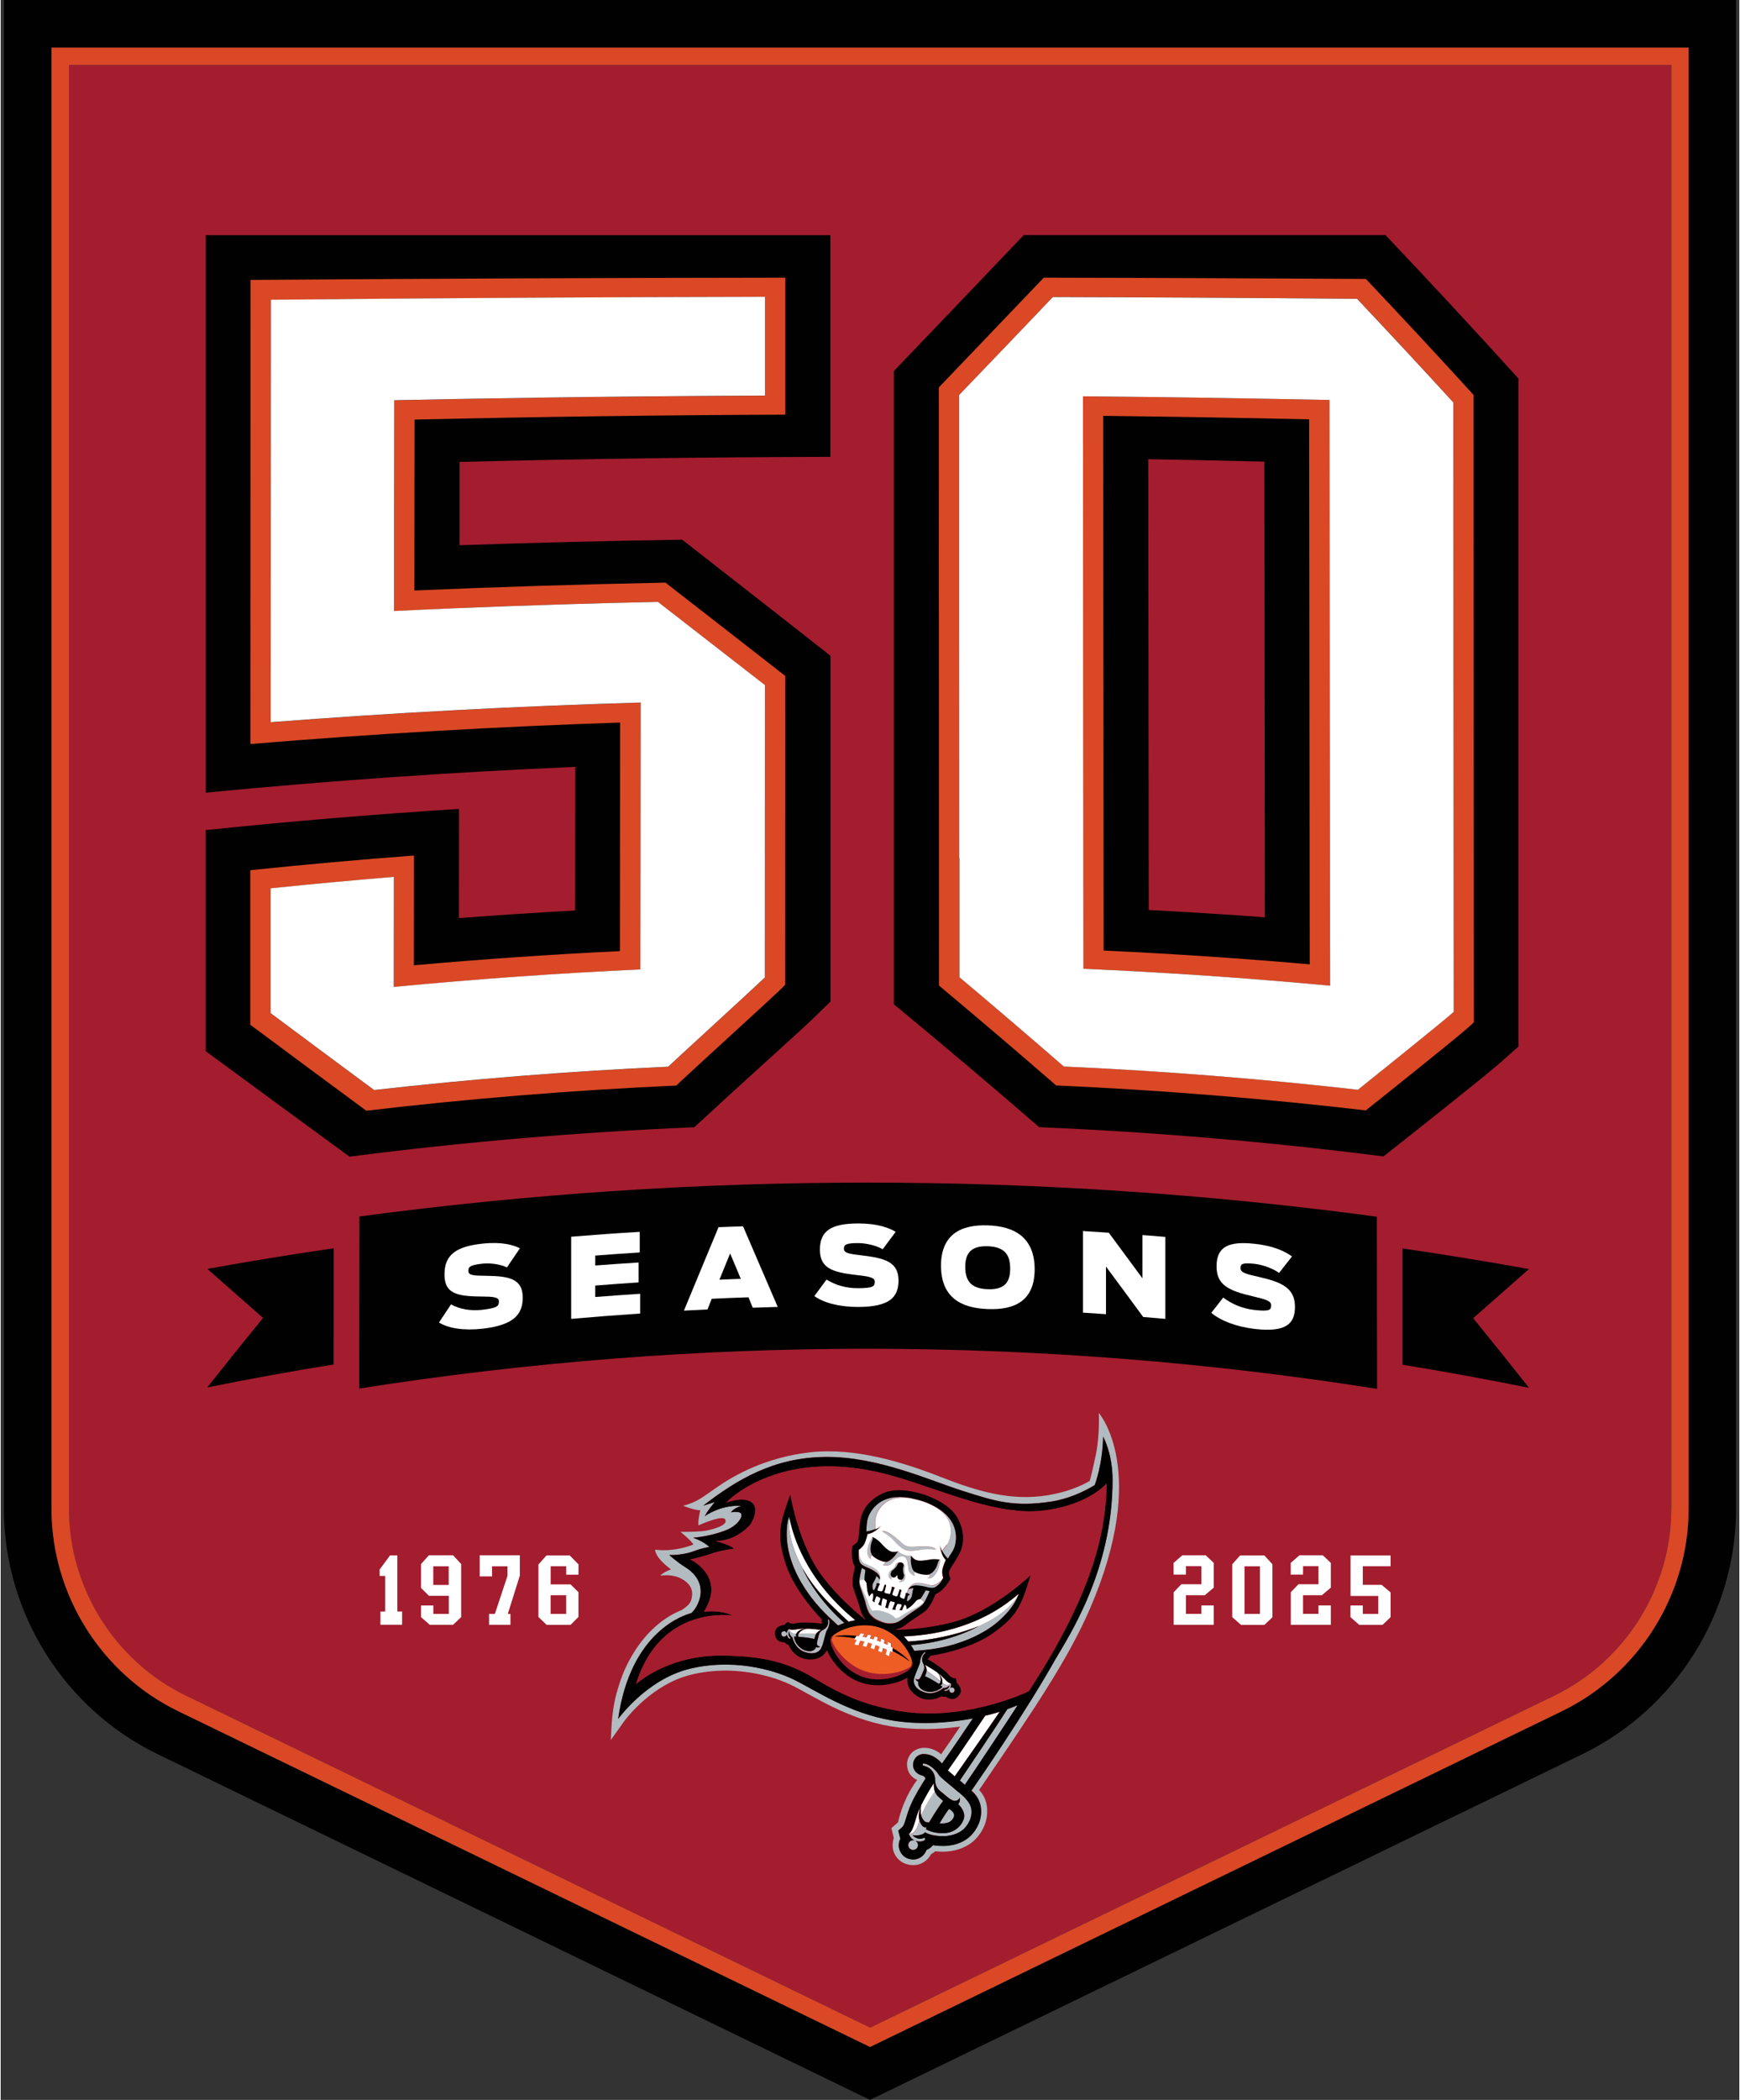
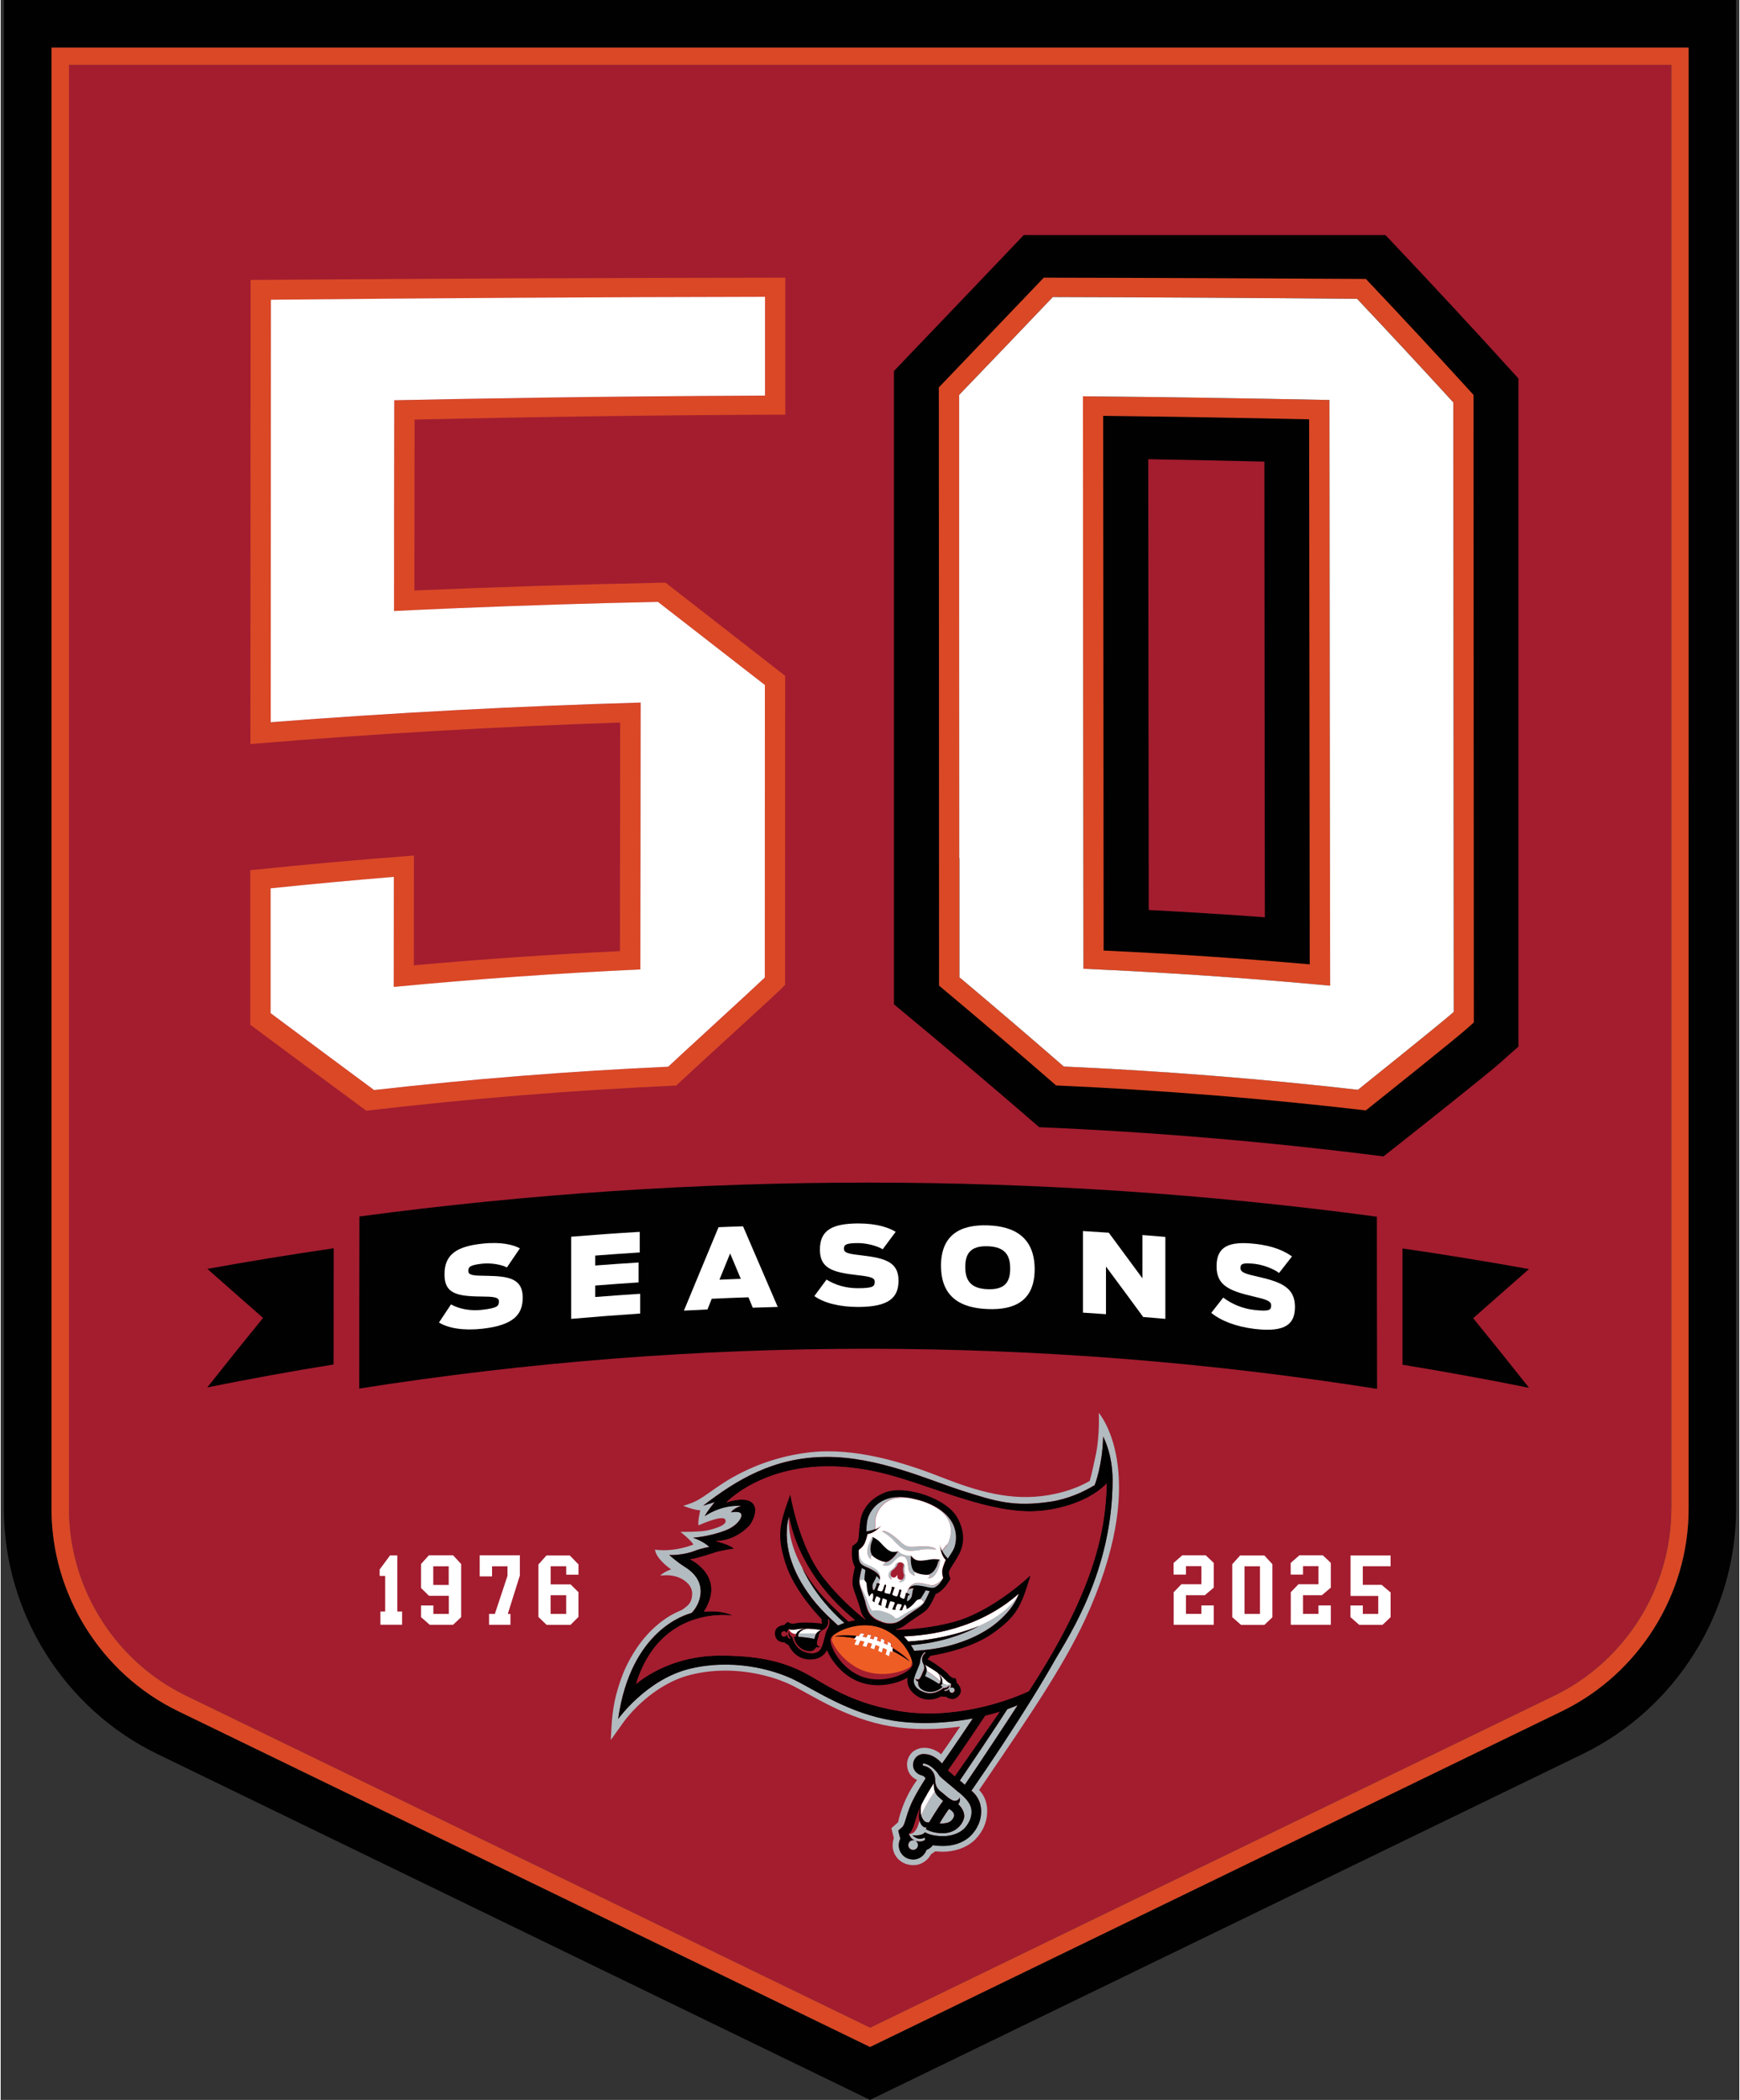
<svg xmlns="http://www.w3.org/2000/svg" id="Layer_1" width=".806in" height=".972in" version="1.1" viewBox="0 0 58 70">
  <rect x="0" y="0" width="58" height="70" fill="#333333" stroke="none" />
  <defs>
    <style>
      .st0 {
        fill: #010101;
      }

      .st1 {
        fill: #b2bbc0;
      }

      .st2 {
        fill: #a31d2f;
      }

      .st3 {
        fill: #fff;
      }

      .st4 {
        fill: #ee5e24;
      }

      .st5 {
        fill: #da4826;
      }
    </style>
  </defs>
  <path class="st0" d="M29.002,70l-23.776-11.531C2.117,56.963.107,53.754.107,50.299V0h57.785v50.299c0,3.455-2.01,6.663-5.118,8.17l-23.776,11.531h.003ZM1.696,1.588v48.712c0,2.852,1.656,5.496,4.224,6.741l23.082,11.194,23.082-11.194c2.564-1.244,4.224-3.889,4.224-6.741V1.588H1.696Z" />
  <path class="st2" d="M2.276,50.299c0,2.631,1.53,5.075,3.896,6.222l22.829,11.07h.003l22.829-11.07c2.366-1.15,3.896-3.591,3.896-6.222V2.164H2.276v48.135Z" />
  <path class="st5" d="M1.696,1.588v48.712c0,2.852,1.656,5.496,4.224,6.741l23.082,11.194,23.082-11.194c2.564-1.245,4.224-3.889,4.224-6.741V1.588H1.696ZM55.731,50.299c0,2.631-1.53,5.072-3.896,6.222l-22.829,11.07h-.003l-22.829-11.07c-2.366-1.147-3.896-3.591-3.896-6.222V2.164h53.455v48.135Z" />
-   <path class="st3" d="M33.326,57.06c-.159.243-1.417,2.038-1.501,2.155-.007-.007-.224-.191-.23-.198.321-.444,1.225-1.795,1.245-1.821.162-.039.321-.081.476-.13.003,0,.01,0,.013-.003" />
  <path class="st1" d="M33.925,56.842c-.227.36-1.468,2.23-1.763,2.654,0,0-.007-.003-.007-.007-.042-.039-.097-.087-.159-.136.101-.143,1.248-1.851,1.585-2.379.117-.042.233-.088.344-.133Z" />
-   <path class="st3" d="M30.697,60.187c-.042.104-.081.282-.065.412.003.029.01.055.016.078-.097.45-.288.457-.337.45h-.013c.188-.165.182-.467.373-.885.01-.019.019-.039.029-.058" />
+   <path class="st3" d="M30.697,60.187h-.013c.188-.165.182-.467.373-.885.01-.019.019-.039.029-.058" />
  <path class="st1" d="M31.809,60.504c.007.084-.094.207-.181.24-.065.026-.149.039-.23.039-.026,0-.052,0-.074-.003.023-.039.052-.088.081-.136.071-.113.156-.246.23-.347.052.026.126.074.159.149.01.019.013.039.013.058" />
  <path class="st1" d="M31.293,59.904c-.065-.058-.104-.12-.13-.185,0,0-.243.318-.457.791.007.023.013.045.023.065.065.143.126.182.243.172,0,0,.276-.467.467-.716-.039-.032-.087-.075-.146-.13" />
  <path class="st3" d="M31.164,59.721c-.045-.13-.036-.259-.032-.285-.003.007-.006.01-.01.016-.075.113-.146.23-.214.347-.065.113-.198.363-.201.373,0,.007-.032.191,0,.337,0-.003,0-.006,0,0,.214-.473.457-.791.457-.791" />
  <path class="st1" d="M32.373,60.265c-.058-.256-.382-.502-.457-.557-.159-.143-.574-.463-.613-.535-.042-.075-.233-.337-.496-.389,0,0-.042-.007-.049.029-.003.019.006.039.036.049.029.01.126.016.237.12.107.1.146.237.143.35,0,.113.036.272.175.376.139.104.302.275.444.318.01,0,.016.003.026.003.094.01.185-.078.168-.123.032.104,0,.178-.042.233.159.156.237.334.185.493-.065.207-.292.483-.713.476-.298-.003-.476-.088-.551-.136,0,0,.026-.058.029-.062-.175.042-.24-.217-.243-.23-.097.451-.288.457-.337.451h-.013s.039.146.185.217c-.068-.02-.139.003-.181.065-.049.075-.029.175.045.224.075.049.175.029.227-.045.049-.075.029-.175-.045-.224-.003,0-.007-.003-.01-.006.019.006.039.013.065.016.194.032.259-.062.259-.062,0,0-.013-.026-.023-.065,0,0-.194.136-.408-.081.007,0,.078.026.201.007.181-.026.207-.084.217-.094v-.006c.156.084.331.126.577.13.276.007.541-.081.697-.217.156-.136.34-.425.269-.726" />
  <path class="st1" d="M36.632,47.1s.039.723-.097,1.384c-.133.639-.204.882-.204.882-.279.162-.733.366-1.391.476-1.232.204-2.353-.126-3.575-.606-1.222-.48-2.856-.995-4.373-.823-1.472.168-2.522.765-3.083,1.154-.561.389-.661.489-1.141.629,0,0,.376.149.57.149,0,0-.091.376-.058.502,0,0,.801-.366.891-.194.091.172-.285.285-.548.353-.262.068-.946.058-.946.058,0,0,.321.25.434.421,0,0-.606.262-1.28.172,0,0-.023.25.532.658-.117.042-.266.11-.36.211,0,0,.58-.12.946.285.097.12.126.227.117.363-.019.246-.113.34-.347.496-.133.055-.276.123-.412.204-.642.395-1.112.995-1.442,1.682-.143.298-.256.642-.337.956-.081.314-.11.593-.13.768-.019.175-.045.723-.045.723,0,0,.288-.402.425-.596.133-.191.985-1.264,2.227-1.575.396-.1.791-.143,1.17-.143.908,0,1.718.246,2.198.48.697.337,1.841,1.134,3.342,1.381.353.058.733.087,1.128.087s.771-.029,1.164-.081c-.22.33-.434.638-.635.924-.204-.194-.483-.214-.483-.214-.337-.032-.506.172-.506.172-.068.075-.12.169-.139.282-.023.104.003.227.023.288.065.204.24.298.305.327-.493.655-.635,1.41-.635,1.41l-.224.198.081.327c-.126.402.071.703.324.83.259.126.499.052.499.052.152-.042.288-.139.382-.279.013-.023.026-.042.039-.065.052-.029.097-.062.136-.094.071.007.253.013.253.013.373-.003.736-.11,1.015-.344.217-.194.46-.528.467-.985,0-.084.016-.431-.269-.729,1.796-2.638,2.963-4.336,3.708-6.067,1.974-4.583.292-6.491.282-6.507M33.43,58.138c-.386.583-.752,1.118-1.047,1.549.344.285.324.645.324.713-.007.382-.211.668-.396.833-.23.198-.548.292-.882.295-.01,0-.25-.007-.331-.026-.036.052-.104.113-.214.159-.013.036-.029.071-.052.104-.091.136-.243.214-.395.214,0,0-.156-.003-.263-.078-.139-.091-.214-.243-.214-.395,0-.078.019-.152.055-.22-.016-.039-.071-.266-.071-.266l.146-.13s.049-.062.088-.201c.042-.136.094-.34.204-.577.139-.301.331-.609.47-.826-.013-.068-.084-.1-.139-.113-.058-.016-.13-.049-.188-.117-.062-.071-.107-.169-.081-.295.026-.126.104-.217.194-.259.104-.055.233-.029.233-.029.305.029.532.311.532.311.305-.424,1.015-1.478,1.027-1.504-.93.178-1.89.201-2.687.068-1.449-.24-2.564-1.011-3.287-1.364-.72-.35-2.094-.713-3.507-.35-1.417.36-2.35,1.663-2.35,1.663.421-2.978,2.269-3.481,2.444-3.529.269-.253.622-1.021-.214-1.536-.285-.178-.525-.402-.525-.402.175.019.583-.032.814-.123.272-.107.525-.143.525-.143-.217-.204-.545-.308-.545-.308.331-.02.843-.133,1.164-.279.318-.143.493-.402.441-.515-.052-.113-.34-.052-.34-.052.104-.155.35-.217.35-.217-.71-.042-1.225.344-1.225.344.078-.168.337-.473.337-.473-.097.032-.369.117-.389.123,1.112-.859,2.35-1.611,4.087-1.624,1.737-.013,3.429.768,4.558,1.128,1.128.36,1.728.544,2.946.363.583-.088,1.096-.324,1.468-.551,0,0,.263-.664.282-1.62,0,0,.314.564.314,1.439,0,3.007-1.455,5.201-1.919,6.002-.444.788-1.031,1.727-1.744,2.813" />
  <path class="st0" d="M36.778,47.889c-.019.956-.282,1.62-.282,1.62-.373.224-.885.464-1.468.551-1.219.181-1.819,0-2.947-.363-1.128-.36-2.82-1.141-4.557-1.128-1.737.01-2.979.765-4.087,1.624.016-.006.288-.091.389-.123,0,0-.259.305-.337.473,0,0,.515-.386,1.225-.344,0,0-.246.062-.35.217,0,0,.288-.062.34.052.052.113-.123.369-.441.515-.318.143-.833.256-1.164.279,0,0,.331.104.544.308,0,0-.253.036-.525.142-.227.091-.639.143-.814.123,0,0,.24.224.525.402.836.519.483,1.287.214,1.536-.178.049-2.023.551-2.444,3.529,0,0,.934-1.303,2.35-1.663,1.417-.36,2.788,0,3.507.35.72.353,1.835,1.125,3.287,1.364.797.133,1.757.107,2.687-.068-.016.023-.723,1.076-1.028,1.504,0,0-.227-.285-.532-.311,0,0-.13-.026-.233.029-.091.042-.172.133-.194.259-.026.126.019.227.081.295.058.068.13.101.188.117.052.013.123.045.139.113-.139.214-.331.525-.47.826-.107.237-.159.438-.204.577-.042.139-.078.194-.088.201l-.146.13s.055.227.071.266c-.036.068-.052.143-.055.217,0,.159.075.311.214.402.107.075.263.078.263.078.156,0,.305-.075.395-.214.023-.032.039-.068.052-.104.11-.045.178-.107.214-.159.081.02.321.026.331.026.334,0,.651-.097.882-.295.185-.165.389-.451.396-.833,0-.068.019-.428-.324-.713.298-.431.664-.966,1.047-1.549.716-1.083,1.3-2.025,1.744-2.813.467-.8,1.922-2.994,1.919-6.002,0-.875-.314-1.439-.314-1.439M32.839,57.193c.162-.039.321-.081.477-.13.003,0,.01,0,.013-.003-.159.243-1.417,2.038-1.501,2.155-.006-.007-.224-.191-.23-.198.321-.444,1.225-1.795,1.245-1.825M30.907,59.798c.068-.117.143-.233.214-.347.003-.006.007-.01.01-.016,0,.023-.013.156.032.285.026.062.065.126.13.185.058.052.104.094.146.13-.194.25-.467.716-.467.716-.117.007-.175-.032-.243-.172-.01-.019-.016-.042-.023-.065-.036-.146,0-.334,0-.337.003-.01.136-.263.201-.373M31.633,60.301c.052.026.126.074.159.149.01.019.013.039.013.058.007.084-.094.207-.181.24-.065.026-.149.039-.23.039-.026,0-.052,0-.075-.003.023-.039.052-.084.081-.136.071-.113.156-.246.23-.344M32.1,60.991c-.156.136-.421.224-.697.217-.246-.007-.418-.045-.577-.13v.007c-.013.01-.036.068-.217.094-.12.019-.191-.003-.198-.006.214.217.408.081.408.081.01.039.023.065.023.065,0,0-.065.094-.259.062-.023-.003-.045-.01-.065-.016.003,0,.007.003.01.007.074.049.094.149.045.224-.049.075-.149.094-.227.045-.074-.049-.094-.149-.045-.224.039-.062.113-.084.181-.065-.146-.071-.185-.217-.185-.217.188-.165.181-.467.373-.885.01-.02.019-.039.029-.058-.042.104-.081.282-.065.412.003.029.01.055.016.078,0,0,.068.272.243.23,0,.003-.026.062-.029.062.078.049.253.13.551.136.421.006.651-.272.713-.476.049-.159-.026-.337-.185-.493.045-.055.074-.13.042-.233.013.049-.074.133-.168.123-.01,0-.016,0-.026-.003-.143-.039-.305-.214-.444-.318-.136-.104-.178-.262-.175-.376,0-.113-.036-.246-.143-.35-.107-.1-.204-.11-.237-.12-.033-.01-.039-.029-.036-.049.006-.032.049-.029.049-.029.263.052.454.311.496.389.039.071.454.392.613.535.074.055.399.301.457.557.068.305-.113.59-.269.726M32.162,59.497s-.006-.003-.006-.007c-.042-.039-.097-.088-.159-.136.101-.143,1.248-1.851,1.585-2.379.117-.042.233-.088.344-.133-.227.36-1.468,2.23-1.763,2.654ZM34.298,56.376c-.791.369-2.616.979-4.434.642-.632-.117-1.465-.314-2.567-.982-.723-.438-1.501-.856-3.319-.846-1.507.006-2.473.69-2.781.943.817-2.667,3.232-2.275,3.232-2.275-.441-.211-.969-.13-.969-.13.755-1.189-.464-1.747-.464-1.747.104,0,.564-.133.801-.217.237-.081.671-.139.671-.139-.152-.139-.619-.253-.619-.253.441,0,.843-.214,1.122-.506.097-.1.363-.606.062-.8-.276-.182-.827.019-.827.019,0,0,1.647-1.773,5.04-1.014,1.611.36,3.426,1.303,5.102,1.312.564.003,1.806-.178,2.548-.927-.039,1.419-.305,3.406-2.6,6.922" />
  <path class="st2" d="M34.35,50.381c-1.676-.01-3.491-.953-5.102-1.312-3.394-.758-5.04,1.014-5.04,1.014,0,0,.551-.201.826-.02.302.194.036.7-.062.8-.279.288-.677.506-1.122.506,0,0,.467.113.619.253,0,0-.434.058-.671.139-.237.081-.7.217-.801.217,0,0,1.219.557.464,1.747,0,0,.528-.081.969.13,0,0-2.415-.389-3.232,2.275.308-.253,1.274-.937,2.781-.943,1.818-.007,2.596.411,3.319.846,1.102.668,1.932.865,2.567.982,1.819.34,3.643-.272,4.434-.642,2.295-3.516,2.561-5.503,2.6-6.922-.742.745-1.984.93-2.548.927M33.102,54.442c-.814.574-2.084.752-2.084.752-.013.055-.097.113-.097.113,0,0,.13.049.451.288.321.24.233.227.334.298.101.068.159.049.159.049.029.062.036.152.036.152.042.039.25.24.058.444-.194.207-.418.016-.418.016-.078.016-.156-.01-.156-.01,0,0-.415.263-.826-.023-.334-.23-.315-.506-.295-.6-.114.065-.233.117-.36.156-.337.107-.765.149-1.193.006-.279-.094-.512-.256-.694-.438-.185-.181-.318-.382-.409-.561-.013-.029-.026-.055-.036-.081-.029.071-.169.334-.603.314-.499-.023-.674-.48-.674-.48,0,0-.078-.026-.13-.088,0,0-.295.016-.324-.263-.029-.282.256-.314.314-.321,0,0,.058-.071.12-.1,0,0,.036.052.159.058.123.007.045-.036.447-.036.399,0,.532.042.532.042,0,0-.033-.097-.01-.149,0,0-.908-.907-1.209-1.857-.302-.95-.211-1.299.156-2.301,0,0,.272,1.705,1.102,2.774.476.613,1.008,1.089,1.381,1.384h.026c-.078-.087-.139-.191-.168-.311-.075-.292-.198-.567-.253-.784-.055-.217.068-.651.068-.651-.165-.266-.084-.706-.084-.706,0,0,.091-.042.159-.126.068-.084.045-.331.101-.694.055-.363.292-.739.817-.953.522-.214,1.303.065,1.313.068.007,0,.801.253,1.089.736.289.486.25.93.075,1.254-.175.324-.344.506-.337.616.003.107.052.198.052.198,0,0-.201.402-.496.512,0,0-.162.421-.34.561-.175.139-.438.282-.674.473-.094.075-.201.12-.314.143.007.007.016.01.023.016.476-.013,1.186-.071,1.929-.269,1.31-.353,2.554-1.549,2.554-1.549-.311,1.018-.451,1.355-1.261,1.931" />
-   <path class="st0" d="M30.113,52.598l.019-.058c.02-.058-.023-.084-.026-.181-.003-.049-.006-.097.013-.152.016-.045-.01-.097-.058-.12-.003,0-.007,0-.01-.003h-.01c-.052-.013-.104.013-.12.058-.019.058-.052.094-.084.13-.058.074-.11.068-.13.13l-.019.058c-.01.032,0,.068.026.094.013.013.026.023.042.029.055.02.114-.007.13-.058,0-.007.013-.013.019-.01.01,0,.013.013.01.019-.016.049.013.104.068.123.016.007.036.007.052.003.036-.007.065-.026.078-.058" />
  <path class="st0" d="M30.357,52.016c0,.065.023.314.133.379.11.075.337.11.444.097.013,0,.042-.01.042-.01.049-.026.091-.045.13-.088.052-.055.094-.12.123-.188.013-.029.023-.062.032-.094,0,0,.023-.107.068-.12h.013s-.139-.036-.298-.016c-.016,0-.029.003-.045.007-.175.032-.34.058-.454.023-.036-.013-.068-.032-.097-.055-.007-.006-.013-.013-.019-.019-.039-.036-.062-.071-.068-.078,0,0-.007.11-.007.175" />
  <path class="st0" d="M29.083,51.235c.026.039-.019.136-.019.136-.013.029-.02.058-.029.088-.026.1-.036.227.007.327,0,.003.029.049.026.052,0,0-.007.003-.007.007,0,0,.007-.003.007-.007,0,0,.016.023.026.032.078.075.282.185.412.191h.003c.126.013.295-.172.334-.224.039-.052.101-.143.101-.143,0,0-.045.016-.104.023h-.029c-.036,0-.075,0-.11-.013-.113-.039-.227-.159-.35-.292-.01-.01-.023-.023-.032-.032-.11-.107-.24-.162-.246-.165,0,0,.007.007.01.01" />
  <path class="st1" d="M29.387,54.059c.068.023.133.039.201.049.068.006.139.006.224-.01.169-.029.36-.201.431-.253.071-.052.344-.23.405-.275.062-.042.114-.081.178-.188.065-.107.172-.356.172-.356,0,0-.104-.019-.136-.026-.016.026-.139.243-.182.288h-.003c.026.016.104.065.117.123,0,0-.13.12-.292.191-.162.071-.405.224-.502.288-.036.023-.088.045-.149.055-.039-.068-.175-.155-.35-.214-.182-.062-.35-.071-.418-.036-.049-.052-.081-.1-.094-.146-.039-.11-.139-.379-.227-.531-.084-.156-.117-.327-.117-.327.055-.045.178-.026.178-.026v-.032c0-.091.026-.279.029-.308-.029-.016-.123-.062-.123-.062-.007.029-.065.269-.078.386-.013.123.007.185.029.256s.133.379.159.464c.003.01.007.023.01.039.029.107.078.314.182.421.113.123.224.178.363.224" />
  <path class="st1" d="M29.76,51.32c.123.143.314.318.431.356.117.039.376.016.558-.023.185-.029.457,0,.457,0-.114-.139-.496-.1-.713-.091-.188.013-.243-.013-.256-.02-.013-.003-.074-.016-.217-.139-.165-.139-.447-.402-.622-.36,0,.003.233.143.363.279" />
  <path class="st1" d="M29.041,51.985s-.062-.088.01-.13c0,0,.007-.003.01-.007,0,0,.007-.003.007-.007,0,0-.026-.049-.026-.052-.042-.1-.032-.227-.007-.327.007-.029.016-.058.029-.087,0,0,.045-.097.02-.136,0-.003-.007-.007-.01-.01,0,0-.143.263-.156.395-.013.136-.023.263.126.363" />
  <path class="st1" d="M29.514,52.069s0,.042-.087.104c0,0,.146.045.256-.013.11-.062.256-.334.438-.276.182.065.133.369.185.483.049.11.185.162.194.165-.036-.1-.007-.133-.007-.133-.11-.065-.13-.314-.133-.379,0-.065.007-.172.007-.175-.081.042-.382-.058-.421-.139,0,0-.062.091-.101.142-.039.052-.207.237-.334.224" />
  <path class="st1" d="M31.332,51.991c-.045.016-.068.12-.068.12-.01.032-.019.061-.032.094-.029.068-.071.136-.123.188-.039.042-.081.062-.13.088,0,.006,0,.013.006.019.032.081-.071.11-.071.11.178.01.246-.097.321-.214.071-.117.117-.411.117-.411h-.013" />
  <path class="st1" d="M28.869,52.227c.071.029.139.065.208.1.1.055.207.123.25.237v.003c.01.029.013.065.003.094,0-.003,0-.01-.003-.013-.01-.02-.026-.029-.036-.049-.023-.026-.045-.049-.075-.068,0,0-.023.075-.055.133-.019.032-.039.068-.062.117-.042.11.006.227.019.227s.042-.013.097-.165c0-.003.003-.01.007-.019,0-.007,0-.02-.003-.032.007-.026.039-.023.058-.019.007,0,.013,0,.02.003.013-.029.026-.071.036-.107.023-.084.02-.207-.078-.321-.1-.113-.357-.198-.451-.246-.097-.049-.181-.279-.172-.441,0,0-.01.088-.01.178,0,.036,0,.071.006.104,0,.016.007.029.007.042.029.094.029.156.237.246" />
  <path class="st1" d="M30.289,53.136s.02.01.023.016c.01.016.013.023.013.023-.01,0-.02,0-.029.003-.007,0-.032.01-.032.016-.049.156-.032.185-.023.191.01.007.12-.055.152-.168,0,0,.019-.094.023-.133.007-.062.032-.13.036-.136-.11-.007-.172.039-.172.039,0,0-.032.055-.039.13,0,0,.042.019.052.023" />
  <path class="st1" d="M31.047,52.854c-.107-.019-.36-.107-.509-.075-.12.026-.194.094-.233.162.081-.094.23-.091.344-.074.087.01.175.029.259.049.22.052.256.007.337-.052.068-.052.123-.13.165-.204v-.003c-.101.117-.272.217-.366.201" />
  <path class="st1" d="M30.152,52.402c-.003-.049-.007-.084.01-.13.023-.071-.019-.149-.101-.181.049.023.075.071.058.12-.02.058-.016.104-.013.156,0,.094.045.123.026.181l-.019.058c-.01.032-.042.055-.078.058-.019.055-.075.068-.075.068.084.029.175-.006.198-.081l.019-.055c.016-.042,0-.081-.007-.104-.01-.026-.019-.049-.019-.084" />
  <path class="st1" d="M29.689,52.455l.019-.058c.019-.058.071-.055.13-.13.032-.036.065-.071.084-.13.016-.045.068-.071.12-.058-.084-.023-.165.013-.191.084-.016.045-.039.071-.071.107-.026.029-.045.042-.068.055-.023.013-.055.039-.068.081l-.019.055c-.026.075.023.159.11.185,0,0-.036-.045-.02-.1-.026-.026-.036-.062-.026-.094" />
  <path class="st3" d="M28.645,52.698s.032.175.117.327c.084.152.188.424.227.531.016.045.045.094.094.146.068-.039.237-.026.418.036.175.058.311.146.35.214.062-.013.114-.032.149-.055.097-.065.34-.217.502-.288.162-.071.292-.191.292-.191-.013-.058-.091-.107-.117-.123-.016,0-.081.016-.11.039-.036.026-.169.224-.344.298.016-.097-.045-.149-.062-.146-.016,0-.029.039-.032.049-.003.01-.036.075-.049.107-.013.032-.007.032-.007.032-.029,0-.055,0-.084-.003.026-.049.052-.101.071-.149.016-.042-.029-.052-.029-.052-.026-.003-.049-.01-.075-.013-.032-.007-.049.013-.055.026,0,.007-.007.016-.01.023-.01.026-.023.055-.036.081v.003c-.013.036,0,.065,0,.065-.01,0-.032,0-.071-.007-.019-.003-.042-.013-.042-.013.013-.01.023-.032.023-.032.026-.062.062-.156.062-.156,0,0,.016-.039-.01-.049-.036-.01-.071-.02-.107-.029-.026-.006-.039.016-.042.023-.007.013-.016.036-.019.045-.013.039-.026.078-.039.117-.01.026,0,.049,0,.049,0,0-.036-.007-.052-.013-.019-.003-.045-.023-.045-.023.003-.003.01-.016.013-.026.016-.058.032-.13.045-.188,0-.01,0-.032-.023-.045-.029-.01-.062-.023-.091-.036-.026-.01-.039.013-.042.026-.013.055-.026.12-.036.165-.003.032.01.055.01.055-.013-.003-.042-.016-.065-.026-.016-.006-.049-.029-.049-.029.016,0,.026-.036.026-.036.02-.039.032-.071.045-.11v-.01c.013-.039-.013-.058-.016-.062-.039-.019-.084-.042-.084-.042-.023-.013-.036.003-.042.02-.016.045-.039.084-.049.133-.003.026,0,.045,0,.045-.052-.026-.071-.065-.071-.065.013-.016.029-.068.029-.12,0-.049.003-.097-.019-.113-.023-.016-.062.026-.084.055-.019.029-.026.049-.026.049-.094-.159-.081-.399-.094-.441-.013-.042-.068-.1-.068-.1,0,0-.123-.023-.178.026" />
  <path class="st3" d="M30.052,52.086s.006,0,.01.003c0,0-.007,0-.01-.003Z" />
  <path class="st1" d="M32.623,54.201l-.007.007s-.895.532-2.253.629c.042.065.081.13.113.191.421-.023.853-.081,1.254-.194.259-.071.512-.162.755-.279.243-.117.483-.253.694-.425.136-.11.266-.23.386-.363.162-.181.311-.395.392-.625l.007-.019c-.007.016-.266.609-1.342,1.076" />
  <path class="st3" d="M30.126,54.548c.055.055.104.113.149.172,0,0,.146-.01.165-.013.25-.019.499-.052.745-.094.609-.11,1.07-.266,1.29-.347.052-.019.1-.042.149-.062,1.076-.467,1.336-1.06,1.342-1.076,0,0-.045.039-.114.094-.029.026-.062.052-.1.081-.405.321-1.248.894-2.622,1.141-.334.058-.671.094-1.002.107" />
  <path class="st2" d="M30.327,55.575c-.279.175-.898.337-1.498.136-.587-.198-.976-.697-1.102-1.005-.013-.032-.02-.117.068-.155,0,0-.055.007-.104.049,0,0-.003.007-.01.019-.065.194.331,1.031,1.083,1.28.752.253,1.562-.149,1.637-.369.007-.016.007-.029.007-.029-.016-.052-.049-.088-.049-.088.042.078,0,.136-.032.159" />
  <path class="st4" d="M29.323,54.25c-.69-.233-1.442.11-1.608.318-.007.01-.013.016-.02.026v.003c.049-.039.104-.049.104-.049-.084.039-.081.126-.068.156.126.305.515.807,1.102,1.005.596.201,1.219.039,1.498-.136.032-.023.075-.081.032-.159,0,0,.032.032.049.087.007-.052-.003-.126-.032-.211-.11-.33-.483-.849-1.057-1.04ZM29.76,55.041v.029c-.026-.013-.049-.026-.074-.039-.01.058-.023.113-.042.168-.039-.023-.075-.042-.113-.062.016-.052.029-.107.042-.159-.042-.019-.084-.036-.126-.055-.01.052-.026.101-.042.152-.039-.02-.081-.036-.12-.052.016-.049.029-.097.042-.149-.042-.016-.084-.032-.13-.049-.016.049-.029.097-.045.143-.042-.016-.081-.029-.123-.042.016-.049.032-.097.049-.143-.045-.013-.088-.026-.13-.039-.019.045-.039.094-.055.143-.042-.01-.084-.023-.126-.029.016-.049.039-.097.058-.146-.045-.013-.091-.023-.136-.032-.023.049-.045.1-.065.152-.042-.007-.088-.013-.13-.019.016-.055.042-.107.068-.159-.029-.007-.055-.01-.084-.016.007-.01.013-.02.019-.026-.256-.045-.486-.065-.674-.065.156-.036.421-.052.733-.013,0,0,.003-.006.007-.01.023,0,.049.007.071.01.023-.032.045-.061.068-.091.039.007.081.01.12.016-.023.029-.042.062-.062.094.042.007.088.016.13.026.019-.032.036-.065.055-.097.036.007.074.016.11.026-.016.032-.032.065-.049.1.042.01.081.023.123.036.013-.036.026-.068.039-.104.036.01.068.023.104.036-.01.036-.02.068-.029.104.042.013.081.029.12.045.007-.036.016-.071.023-.107.036.013.068.029.104.045-.003.036-.007.071-.013.11.042.019.081.036.12.055,0-.036.006-.075.006-.11.036.019.071.036.104.058v.11c.023.013.042.023.062.036v.016c.263.156.46.321.561.441-.146-.107-.337-.227-.561-.343" />
  <path class="st0" d="M27.822,54.548c.188,0,.418.019.674.065.019-.026.039-.055.058-.081-.311-.036-.577-.023-.733.013" />
  <path class="st0" d="M29.76,54.943v.097c.224.113.415.233.561.344-.1-.12-.295-.285-.561-.441Z" />
  <path class="st3" d="M29.76,54.944v-.016c-.019-.013-.042-.023-.062-.036v-.11c-.036-.019-.071-.039-.104-.058,0,.036,0,.074-.007.11-.039-.02-.078-.039-.12-.055.007-.036.01-.071.013-.11-.036-.016-.068-.032-.104-.045-.007.036-.013.071-.023.107-.039-.016-.078-.032-.12-.045.01-.036.019-.071.029-.104-.032-.013-.068-.023-.104-.036-.013.032-.026.068-.039.104-.042-.013-.081-.026-.123-.036.016-.032.032-.068.049-.1-.036-.01-.071-.016-.11-.026-.02.032-.039.065-.055.097-.045-.01-.088-.02-.13-.026.02-.032.042-.062.062-.094-.039-.006-.078-.013-.12-.016-.023.029-.045.058-.068.091-.026-.003-.049-.007-.071-.01,0,0-.003.006-.007.01-.019.026-.039.052-.058.081-.007.01-.013.016-.02.026.026.007.055.01.084.016-.026.052-.049.104-.068.159.042.007.087.013.13.02.019-.052.039-.104.065-.152.045.01.091.019.136.032-.023.049-.042.097-.058.146.042.01.084.019.126.029.016-.049.036-.097.055-.143.042.013.087.026.13.039-.016.049-.032.094-.049.143.042.013.081.026.123.042.016-.049.033-.097.045-.143.042.016.087.032.13.049-.013.049-.026.097-.042.149.039.016.081.032.12.052.016-.052.029-.1.042-.152.042.02.084.036.126.055-.01.055-.023.107-.042.159.039.019.078.042.113.062.02-.055.032-.11.042-.168.026.013.052.026.074.036v-.126" />
-   <path class="st3" d="M26.729,52.238l.039.068c.026.042.058.097.097.162.194.311.454.648.804.998,0,0,.434.428.619.59.071-.019.146-.036.224-.049-.256-.214-.509-.444-.742-.694-1.17-1.267-1.391-2.444-1.468-2.758,0,0-.11.694.428,1.682Z" />
  <path class="st1" d="M27.819,54.074s.113.113.123.107c.065-.029.133-.058.207-.084-1.031-.898-1.423-1.87-1.423-1.87v.007c-.535-.988-.425-1.682-.425-1.682l-.007.019c-.045.133-.062.279-.068.418-.013.236.01.473.058.706.052.246.139.483.243.71.107.233.24.454.386.664.181.259.386.502.609.723.097.097.194.188.295.279" />
  <path class="st1" d="M26.768,52.305l-.039-.068c.013.023.026.045.039.068Z" />
  <path class="st1" d="M26.616,54.464c-.01.019-.016.036-.016.049,0,.019.01.039.02.052,0,0,.321.016.522.071.007-.029.02-.065.032-.107.01-.026.02-.049.032-.071-.084-.013-.415-.02-.587,0" />
  <path class="st3" d="M26.616,54.463c.175-.019.506-.016.587,0,.049-.075.12-.11.172-.126-.087-.013-.188-.026-.275-.033-.042-.003-.088-.006-.13-.01h-.081c-.058.01-.123.032-.168.062-.052.036-.088.078-.107.113" />
  <path class="st3" d="M26.545,54.466s.01-.016.01-.019c.02-.039.058-.075.097-.094.065-.039.165-.062.23-.065h-.036c-.081,0-.159.01-.237.019-.071.01-.136.023-.201.023-.019,0-.039,0-.058-.007-.019-.003-.036-.01-.052-.016,0,0,.039.162.25.162" />
-   <path class="st1" d="M27.614,53.987s-.019.013-.016.029c0,.02.023.071-.006.152-.026.081-.088.133-.146.159-.058.026-.133.084-.152.182-.019.097-.071.224-.058.308.007.032.036.074.11.071-.049.042-.097.039-.136.019-.062.11-.152.159-.318.126-.168-.032-.382-.194-.428-.47,0-.007.081-.007.088-.007,0,0-.019-.032-.023-.052,0-.013.003-.026.013-.042-.211,0-.246-.159-.25-.162,0,0-.068.052-.068.146-.007-.039-.039-.068-.078-.075-.052-.007-.097.026-.107.078-.007.052.026.097.078.107.052.007.097-.026.107-.078v-.003c0,.01.003.023.007.032.01.032.019.055.032.071.029.042.062.049.062.049,0,0,.003-.006.006-.006,0,0,.019-.023.023-.02-.023-.013-.11-.081-.055-.233,0,0,0,.136.11.207.013.055.101.392.428.496.36.113.496-.058.528-.12.016-.029.052-.12.052-.12.032-.087.11-.434.139-.476.029-.042.12-.204.081-.35,0,0-.006-.026-.026-.019" />
  <path class="st3" d="M30.827,55.488c.032.045.068.12.062.207.075.039.34.233.467.356.007-.039.007-.094-.016-.156-.019-.052-.058-.107-.097-.149-.007-.003-.01-.006-.016-.01-.039-.029-.081-.055-.123-.081-.058-.036-.117-.071-.175-.107-.029-.016-.055-.033-.084-.049-.007-.003-.013-.006-.016-.01" />
  <path class="st3" d="M31.391,55.942c.016.039.023.084.023.126,0,.01,0,.023-.003.032.006.006.013.01.023.016.013.007.023.016.036.023.019.01.039.016.062.023.016.003.032.006.049.006.045,0,.088-.016.126-.045-.016-.003-.036-.01-.052-.02-.016-.01-.036-.019-.052-.032-.023-.016-.088-.078-.104-.094-.023-.023-.042-.042-.065-.065-.026-.026-.084-.078-.11-.1-.007-.003-.075-.062-.075-.062,0,0,.12.126.146.191" />
  <path class="st1" d="M31.53,56.162c-.023-.006-.042-.013-.062-.023-.013-.006-.026-.013-.036-.023-.006-.007-.013-.01-.023-.016-.003.016-.01.032-.016.039-.013.016-.032.026-.049.029.023.02.049.036.068.058-.201.191-.47.191-.626.117-.152-.075-.194-.165-.178-.292-.042-.01-.081-.036-.094-.097h.003c.036.029.091.039.126.007.032-.029.055-.081.078-.133.019-.049.039-.1.062-.146.01-.019.016-.042.019-.062.01-.058,0-.123-.032-.175-.032-.058-.049-.136-.023-.217.026-.081.075-.11.088-.123.013-.013.013-.026.006-.036-.013-.016-.032,0-.032,0-.12.097-.146.279-.146.331,0,.049-.146.373-.175.463,0,.003-.026.081-.032.126-.01.071-.007.292.347.415.324.113.596-.1.639-.139.091.007.159-.042.191-.071.016-.013.023-.026.023-.026-.036.113-.107.143-.152.149h-.032v.006c.006.019.003.032.003.032,0,0,.01.007.029.007.026,0,.068-.003.12-.045.01-.007.016-.013.023-.023-.019.042-.003.097.039.12.045.026.101.007.123-.036.023-.045.007-.101-.036-.123-.032-.019-.071-.013-.101.007.026-.045.029-.091.029-.12,0-.007-.003-.026-.003-.026-.036.026-.078.045-.126.045-.016,0-.032,0-.049-.006" />
  <path class="st1" d="M30.868,55.77c-.016.042-.029.078-.039.104.178.081.347.181.457.256.016-.007.032-.013.045-.029.006-.01.013-.029.016-.049-.126-.123-.392-.318-.467-.356,0,0-.007.045-.016.074" />
  <path class="st1" d="M30.36,49.94c-.995-.169-1.186.577-1.19.758,0,.133.007.22,0,.275-.146.062-.298.081-.298.081.01-.084.006-.269.045-.415.032-.136.263-.736,1.066-.739.084,0,.172.006.269.019.036.007.068.013.101.02h.007Z" />
  <path class="st0" d="M31.812,54.063c-.742.201-1.455.256-1.929.269-.007-.006-.016-.01-.023-.016.113-.023.22-.068.314-.143.237-.188.499-.334.674-.473.175-.139.34-.561.34-.561.295-.114.496-.512.496-.512,0,0-.045-.088-.052-.198-.003-.107.165-.292.337-.616.175-.324.214-.768-.075-1.254-.288-.486-1.083-.736-1.089-.736s-.791-.282-1.313-.068c-.525.214-.762.59-.817.953-.055.363-.033.609-.101.694-.068.084-.159.126-.159.126,0,0-.081.441.084.707,0,0-.123.434-.068.651.055.217.178.489.253.784.029.12.091.224.169.311h-.026c-.373-.298-.908-.775-1.381-1.384-.833-1.069-1.105-2.774-1.105-2.774-.366,1.001-.457,1.351-.156,2.301.302.95,1.209,1.857,1.209,1.857-.023.052.01.149.01.149,0,0-.133-.039-.532-.042-.399,0-.324.042-.447.036-.123-.006-.159-.058-.159-.058-.062.029-.12.1-.12.1-.058.007-.344.039-.314.321.029.282.324.263.324.263.052.062.13.087.13.087,0,0,.175.457.674.48.434.019.574-.246.603-.314.01.026.023.055.036.081.087.182.224.379.408.564.181.182.415.344.694.438.428.143.856.097,1.193-.006.123-.039.246-.091.36-.156-.019.094-.039.369.295.599.412.285.827.023.827.023,0,0,.078.026.156.01,0,0,.224.191.418-.016.194-.207-.016-.405-.058-.444,0,0-.003-.091-.036-.152,0,0-.058.019-.159-.049-.101-.068-.016-.058-.334-.298-.321-.24-.451-.288-.451-.288,0,0,.084-.058.097-.113,0,0,1.274-.175,2.084-.749.814-.574.95-.911,1.261-1.931,0,0-1.245,1.196-2.554,1.549M28.622,51.94c-.003-.029-.006-.068-.006-.104,0-.091.01-.178.01-.178,0,0,.12-.078.181-.191.062-.113.114-.337.114-.337.233-.026.451-.272.464-.288-.058.055-.133.097-.211.13-.146.062-.298.081-.298.081.01-.084.007-.269.045-.415.032-.136.263-.736,1.066-.739.084,0,.172.007.269.02.036.006.068.013.101.019h.007c.185.039.331.081.37.094.003,0,.006,0,.01.003.019.007.045.013.074.026.01.003.02.006.029.01.013.007.026.01.042.016.019.007.039.016.058.026.019.01.042.019.065.029l.039.016c1.04.499.81,1.29.752,1.442-.055.136-.162.269-.207.347-.055-.062-.13-.149-.185-.253-.036-.065-.065-.136-.075-.204,0,0,.019.343.194.509,0,0-.094.211-.113.337-.02.126.029.262.029.262,0,0-.013.019-.029.049v.003c-.042.075-.097.152-.165.204-.078.058-.117.104-.337.052-.084-.019-.172-.039-.259-.049-.113-.013-.259-.019-.344.075-.01.013-.019.026-.029.045,0,0,.062-.042.172-.039,0,0-.029.078-.036.136-.003.039-.023.133-.023.133-.032.113-.143.175-.152.169-.013-.007-.026-.036.023-.191,0-.007.026-.016.029-.016.01,0,.02,0,.029-.007,0,0,0-.006-.013-.019-.003-.007-.016-.013-.023-.016-.01-.003-.052-.023-.052-.023-.023-.01-.039-.016-.039-.016v.013c0,.01-.007.029-.007.029v.007c0,.01-.006.019-.006.029-.01.036-.019.065-.029.1-.01.033-.045.023-.045.023h-.003c-.026-.013-.052-.026-.078-.039,0,0-.032-.016-.026-.049v-.013c.01-.032.026-.097.029-.113,0-.019.016-.052.023-.065-.007-.007-.02-.019-.029-.026-.01-.007-.02-.007-.036-.007-.006.003-.013.02-.013.026,0,.003-.013.039-.023.078-.013.039-.026.081-.032.101-.007.019-.023.026-.036.026h-.019c-.026-.01-.058-.023-.084-.032h-.007c-.032-.013-.029-.039-.026-.049.013-.039.032-.091.045-.133,0-.01.006-.019.01-.029,0-.003.013-.036.032-.042-.013-.01-.036-.019-.052-.026-.023-.006-.058-.013-.062-.013.007.013.007.036.003.049-.003.016-.045.162-.049.169,0,.007-.01.023-.023.026-.01.003-.042-.007-.042-.007h-.007c-.026-.007-.065-.013-.091-.019,0,0-.042-.013-.029-.049,0,0,.026-.097.039-.146v-.003s.007-.023.01-.052c0-.029-.016-.036-.032-.036-.013,0-.029.026-.032.039-.003.016-.013.042-.013.042v.01c-.013.039-.026.068-.039.107-.013.036-.055.029-.055.029-.029-.006-.058-.013-.084-.016h-.003s-.032-.013-.023-.045c.013-.036.023-.062.036-.097.003-.01.016-.042.026-.055.01-.013.019-.019.019-.019,0-.007-.01-.023-.032-.029h-.01c-.007,0-.013,0-.019-.003-.02,0-.052-.003-.058.019.003.01.007.023.003.032,0,.007-.003.016-.007.02-.055.152-.084.169-.097.165-.013,0-.062-.117-.019-.227.023-.049.042-.084.062-.117.032-.055.055-.133.055-.133.029.019.052.042.074.068.01.016.026.029.036.049,0,.007.003.01.003.013.007-.029.007-.065-.003-.094-.042-.113-.149-.182-.25-.236-.068-.039-.136-.071-.207-.101-.204-.091-.208-.149-.237-.246-.003-.013-.007-.026-.01-.042M28.846,53.415s-.007-.029-.013-.039c-.026-.084-.136-.392-.159-.463-.019-.062-.036-.117-.032-.214,0-.013,0-.029.003-.042.013-.117.071-.356.078-.386,0,0,.094.045.123.065-.003.026-.029.214-.029.308v.032s.055.058.068.1c.013.042,0,.282.094.447,0,0,.003-.023.026-.052.02-.029.058-.071.084-.055.023.016.019.065.019.113s-.016.104-.029.12c0,0,.019.039.071.065v-.045c.01-.049.032-.087.049-.133.007-.016.02-.032.042-.02,0,0,.045.023.084.042.003.003.033.023.016.062v.01c-.016.036-.026.071-.045.11,0,0-.01.036-.026.036,0,0,.032.023.049.029.023.01.049.023.065.026,0,0-.016-.023-.01-.055.01-.049.023-.113.036-.165.003-.013.016-.036.042-.026.029.013.058.023.091.036.026.01.026.036.023.042-.013.062-.029.133-.045.188-.003.01-.01.023-.013.026,0,0,.026.019.045.023.016.007.052.013.052.013,0,0-.007-.023,0-.049.013-.039.026-.078.039-.117.003-.01.013-.032.02-.045,0-.006.013-.029.042-.023.036.01.071.019.107.029.026.007.01.049.01.049,0,0-.039.094-.062.156,0,0-.01.023-.023.032,0,0,.026.01.042.013.039.007.062.007.071.007,0,0-.013-.029,0-.065v-.006c.013-.026.023-.055.036-.081,0-.006.007-.016.01-.023.003-.013.023-.033.055-.026.026.007.049.01.075.013,0,0,.045.01.029.052-.023.049-.045.101-.071.149.029,0,.055.003.084.003,0,0-.003,0,.007-.032.01-.033.045-.097.049-.107.003-.01.016-.049.033-.049.016,0,.081.049.061.146.175-.075.305-.272.344-.298.032-.023.094-.036.11-.039h.003c.045-.045.168-.263.181-.288.036.003.136.026.136.026,0,0-.107.25-.172.357-.065.107-.117.143-.178.188-.062.042-.334.224-.405.276s-.263.224-.431.253c-.084.016-.156.016-.224.01s-.133-.026-.201-.049c-.136-.045-.246-.101-.363-.224-.101-.11-.152-.314-.178-.421M26.911,53.074c-.146-.211-.279-.431-.386-.664-.104-.227-.188-.463-.243-.71-.049-.23-.071-.47-.058-.703.007-.139.026-.285.068-.418l.007-.02c.075.318.298,1.494,1.468,2.758.23.25.486.483.742.694-.078.013-.152.029-.224.049-.185-.162-.616-.59-.619-.59-.347-.35-.606-.687-.804-.998-.042-.068-.071-.12-.097-.162-.013-.023-.026-.045-.039-.068v-.007c.01.029.405.982,1.42,1.867-.075.026-.143.055-.208.084-.01.003-.11-.097-.123-.107-.101-.091-.201-.182-.295-.279-.224-.224-.431-.464-.609-.723M26.972,54.29c.042,0,.087.007.13.01.088.007.188.02.276.032-.052.016-.123.052-.172.126-.013.02-.026.042-.032.071-.013.042-.023.078-.032.107-.201-.055-.522-.071-.522-.071-.01-.013-.019-.032-.019-.052,0-.013.007-.029.016-.049.019-.036.052-.081.107-.113.045-.029.11-.052.169-.062h.081ZM27.556,54.358c-.029.042-.107.386-.139.476,0,0-.036.091-.052.12-.032.065-.172.236-.528.12-.327-.104-.415-.438-.428-.496-.113-.071-.11-.207-.11-.207-.055.149.036.217.055.233-.003,0-.019.019-.023.019,0,0-.003.007-.006.007,0,0-.032-.007-.062-.049-.013-.016-.026-.039-.032-.071,0-.013-.007-.023-.007-.032v.003c-.007.052-.055.084-.107.078s-.084-.055-.078-.107c.007-.052.055-.084.107-.078.039.007.071.036.078.075,0-.091.068-.146.068-.146.016.007.036.013.052.016.02.003.039.007.058.007.065,0,.13-.013.201-.023.078-.01.159-.02.237-.02h.036c-.065.003-.165.026-.23.065-.036.023-.075.058-.097.094,0,0-.01.016-.01.019-.007.016-.013.029-.013.042,0,.02.013.039.023.052,0,0-.088,0-.088.006.045.275.259.438.428.47.165.033.256-.013.318-.126.039.016.084.019.136-.019-.075,0-.104-.042-.11-.075-.016-.084.039-.211.058-.308.019-.097.094-.156.152-.181.058-.026.12-.078.146-.159.026-.081.01-.133.007-.152,0-.019.007-.029.016-.029.019-.007.026.019.026.019.036.149-.052.311-.081.35M30.412,55.505s0,.013-.007.029c-.075.217-.885.622-1.637.369-.752-.253-1.148-1.086-1.083-1.28.003-.013.01-.019.01-.019v-.003c.007-.01.013-.019.019-.026.165-.207.914-.551,1.608-.321.574.191.943.71,1.057,1.04.029.088.039.159.032.211ZM31.322,55.813c.026.019.084.075.11.1.023.023.042.042.065.065.016.016.081.078.104.094.016.013.032.023.052.032.016.007.032.013.052.02,0,0,.003.023.003.026,0,.029,0,.075-.029.12.029-.019.065-.026.101-.006.045.023.062.081.036.123-.023.045-.081.062-.123.036-.042-.023-.058-.075-.039-.12-.007.007-.013.013-.023.023-.052.042-.094.045-.12.045-.02,0-.029-.007-.029-.007,0,0,0-.013-.003-.029v-.007h.032c.045-.006.117-.036.152-.149,0,0-.01.013-.023.026-.032.032-.097.078-.188.071-.042.036-.314.253-.639.139-.353-.126-.357-.343-.35-.415.007-.045.029-.123.032-.126.029-.091.175-.412.175-.463,0-.049.029-.233.146-.33,0,0,.02-.016.032,0,.007.01.007.023-.007.036-.013.013-.058.042-.087.123-.026.081-.01.159.023.217.029.052.042.117.032.175-.003.019-.01.042-.019.062-.023.049-.039.097-.062.146-.023.052-.049.104-.078.133-.036.032-.091.023-.126-.007,0,0-.003,0-.003-.003.016.062.055.088.094.097-.019.126.026.217.175.292.156.075.425.075.626-.117-.02-.023-.045-.039-.068-.058.016-.003.036-.013.049-.029.007-.01.013-.023.016-.039,0-.01.003-.02.003-.032,0-.042-.007-.088-.023-.126-.023-.065-.126-.175-.143-.191.01.007.068.055.074.058M30.927,55.547c.058.036.12.071.175.107.042.026.081.055.123.081.007.003.01.007.016.01.039.042.078.1.097.152.023.058.023.114.016.156-.003.019-.01.039-.016.049-.013.016-.029.026-.045.029-.11-.075-.279-.175-.457-.256.01-.029.023-.062.039-.104.01-.026.016-.074.016-.074.006-.091-.029-.162-.062-.207.007,0,.01.007.016.01.029.016.058.032.084.049M33.958,53.146c-.081.23-.23.447-.392.625-.12.133-.246.25-.386.363-.211.168-.451.308-.694.424-.243.113-.496.204-.755.279-.405.113-.833.172-1.254.194-.033-.062-.071-.126-.114-.191,1.358-.097,2.253-.629,2.253-.629l.007-.006c-.049.019-.097.042-.149.061-.217.081-.681.237-1.29.347-.246.045-.496.075-.746.094-.02,0-.165.013-.165.013-.045-.058-.094-.117-.149-.172.331-.013.671-.049,1.002-.107,1.374-.246,2.217-.82,2.622-1.141.036-.029.071-.055.1-.081.068-.055.113-.091.113-.094l-.007.019h.003Z" />
  <path class="st1" d="M31.802,51.606c-.055.136-.162.269-.207.347-.055-.062-.13-.149-.185-.253.029-.045.091-.11.156-.201.049-.065.133-.246.133-.463,0-.25-.11-.548-.515-.794h-.003s-.01-.007-.016-.01c-.052-.032-.104-.058-.152-.081l.039.016c1.04.499.81,1.29.752,1.442" />
  <path class="st3" d="M31.566,51.499c.049-.065.133-.243.133-.463,0-.25-.11-.548-.515-.794h-.003c-.006-.003-.01-.007-.016-.01-.052-.032-.104-.058-.152-.081-.023-.01-.045-.02-.065-.029-.019-.01-.042-.016-.058-.026-.013-.007-.029-.01-.042-.016-.01-.003-.02-.007-.029-.01-.032-.013-.058-.019-.074-.026-.003,0-.007,0-.01-.003-.039-.013-.185-.055-.37-.094-.995-.168-1.186.577-1.19.758,0,.133.007.22,0,.276.078-.032.152-.075.211-.13-.013.016-.23.263-.464.288,0,0-.052.224-.113.337s-.182.191-.182.191c-.013.159.075.392.172.441.094.049.35.133.451.246.101.113.101.233.078.321-.006.036-.023.078-.036.107h.01c.02.007.032.023.032.029,0,0-.01.007-.019.02-.007.013-.023.045-.026.055-.013.036-.023.062-.036.097-.01.032.023.045.023.045h.003c.026.007.055.01.087.016,0,0,.039.007.055-.029.013-.039.023-.068.039-.107v-.006s.01-.026.013-.042c.003-.016.02-.039.032-.039.013,0,.036.007.032.036,0,.029-.006.049-.01.052v.003c-.013.045-.039.146-.039.146-.013.039.029.049.029.049.026.007.062.013.091.02h.007s.032.01.042.006c.013-.003.019-.023.019-.026,0-.007.042-.152.049-.169,0-.013,0-.036-.003-.049,0,0,.039.007.062.013.016.006.042.016.052.026-.019.01-.029.039-.032.042,0,.01-.006.019-.01.029-.013.039-.029.091-.045.133,0,.01-.003.039.026.049h.006c.026.01.058.023.084.032h.019c.013,0,.026-.003.036-.026.007-.019.02-.061.032-.1.013-.039.023-.075.023-.078,0-.007.01-.019.013-.026.013,0,.026,0,.036.006.013.007.026.02.029.026-.007.013-.019.049-.023.065,0,.016-.019.084-.029.113v.013c-.007.032.026.049.026.049.029.013.055.026.078.039h.003s.032.01.045-.023c.01-.036.02-.065.029-.1,0-.01.007-.019.007-.029v-.007s.006-.02.006-.029v-.016s.02.007.039.016c.01-.075.039-.126.039-.126.007-.016.016-.032.029-.045.039-.068.114-.136.233-.162.149-.029.402.055.509.075.094.016.266-.084.366-.201.019-.029.029-.049.029-.049,0,0-.049-.133-.029-.263.019-.126.113-.337.113-.337-.175-.165-.194-.509-.194-.509.01.071.039.139.074.204.029-.045.091-.11.156-.201M30.02,51.402c.143.126.204.136.217.139.013.007.068.032.256.019.217-.01.6-.049.713.091,0,.003-.272-.026-.457,0-.181.039-.444.065-.557.023-.117-.036-.308-.214-.431-.357-.13-.133-.363-.272-.363-.279.175-.042.457.22.622.36M30.178,52.591l-.019.055c-.026.075-.114.11-.198.084,0,0,.058-.016.075-.071-.016,0-.032,0-.052-.003-.055-.02-.084-.075-.068-.123,0-.01,0-.016-.01-.019-.01,0-.016,0-.02.01-.016.049-.074.075-.13.058-.016-.007-.032-.016-.042-.029-.019.055.02.101.02.101-.084-.029-.133-.11-.11-.185l.019-.055c.013-.042.045-.065.068-.081.023-.016.042-.026.068-.055.033-.039.058-.065.071-.11.023-.071.107-.107.191-.084h.01s.007,0,.01.003c.078.032.123.11.097.181-.016.045-.013.081-.007.13,0,.042.01.062.02.088.01.026.019.065.006.104M31.349,51.988s-.042.295-.117.411c-.071.117-.139.224-.321.214,0,0,.104-.029.071-.11,0-.006-.003-.013-.007-.019,0,0-.029.007-.042.01-.107.013-.337-.023-.444-.097,0,0-.026.032.007.133-.01,0-.146-.052-.194-.165-.052-.113,0-.418-.185-.483-.185-.058-.331.214-.438.276-.11.062-.256.013-.256.013.091-.062.087-.104.087-.104-.133-.006-.334-.117-.412-.191-.01-.01-.026-.032-.026-.032,0,0-.006.003-.006.007,0,0-.007.003-.01.007-.071.042-.016.123-.01.13-.149-.1-.139-.227-.126-.363.013-.136.156-.395.156-.395.006.003.136.058.246.165.01.01.023.023.032.032.12.133.237.253.35.292.036.013.074.016.11.013h.029c.058-.007.104-.023.104-.023.039.084.337.185.421.143.007.007.029.042.068.078,0,0,.013.013.019.019.026.023.058.042.097.055.113.039.279.01.454-.019.016,0,.029-.003.045-.007.159-.019.298.016.298.016" />
  <path class="st3" d="M42.152,54.164h-.775l-.292-.256v-1.766l.263-.292h.807l.269.292v1.766l-.013.016c-.029.029-.233.22-.243.23l-.016.013v-.003ZM41.494,53.8h.515v-1.588h-.515v1.588Z" />
  <path class="st3" d="M40.47,54.162h-1.339v-1.086l.256-.266h.668v-.603h-.515v.282h-.412v-.389l.292-.256h.775l.016.013s.214.198.243.23l.013.016v.82l-.298.253h-.629v.622h.515v-.282h.412v.645h.003Z" />
  <path class="st3" d="M44.376,54.162h-1.339v-1.086l.256-.266h.668v-.603h-.515v.282h-.412v-.389l.292-.256h.775l.016.013s.214.198.243.23l.013.016v.82l-.298.253h-.629v.622h.515v-.282h.412v.645h.003Z" />
  <path class="st3" d="M46.366,52.213v-.363h-1.335v1.351h.924v.599h-.515v-.282h-.412v.389l.292.256h.775l.016-.013s.214-.198.243-.23l.013-.016v-.82l-.298-.253h-.629v-.622h.927v.003Z" />
  <path class="st3" d="M18.208,54.16l-.269-.259v-1.75l.269-.301h.775l.292.298v.343h-.409v-.282h-.519v.606h.664l.263.259v.826l-.263.263h-.804v-.003ZM18.865,53.175h-.519v.625h.519v-.625Z" />
  <path class="st3" d="M12.668,54.16v-.441h.159v-1.186h-.185v-.214l.347-.47h.243v1.87h.159v.441h-.723Z" />
  <path class="st3" d="M15.089,54.162h-.775l-.292-.256v-.389h.412v.282h.515v-.603h-.661l-.266-.262v-.797l.263-.292h.807l.269.292v1.766l-.013.016c-.029.029-.233.22-.243.23l-.016.013ZM14.431,52.833h.515v-.622h-.515v.622Z" />
  <path class="st3" d="M17.008,54.162h-.716v-.363h.194l.421-1.27v-.318h-.515v.337h-.412v-.703h1.339v.674l-.402,1.28h.088v.363h.003Z" />
  <path class="st0" d="M46.132,38.549c-3.815-.486-7.647-.813-11.488-.975-1.614-1.4-3.232-2.761-4.846-4.096V12.368c1.446-1.51,2.888-3.017,4.331-4.531h12.068c1.481,1.562,2.959,3.15,4.434,4.78v22.27c-.204.181-.408.363-.613.544-.405.363-2.791,2.252-3.264,2.625-.207.165-.415.327-.626.493h.003ZM38.295,30.334c1.293.068,2.583.149,3.877.243-.006-5.062-.013-10.127-.016-15.189-1.29-.032-2.583-.058-3.874-.081.007,5.01.01,10.017.016,15.027h-.003Z" />
  <g>
    <path class="st5" d="M49.134,13.164c-1.196-1.312-2.392-2.599-3.592-3.866-3.582-.019-7.164-.036-10.745-.042-1.167,1.222-2.334,2.44-3.501,3.659.003,6.647.007,13.294.007,19.94,1.303,1.089,2.606,2.197,3.906,3.328,3.451.152,6.899.431,10.331.832.065-.052.129-.104.194-.155.117-.091,2.823-2.249,3.219-2.606.065-.058.126-.113.191-.172-.003-6.974-.01-13.945-.01-20.919ZM45.277,36.326c-3.261-.37-6.535-.629-9.812-.775-1.161-1.008-2.321-2-3.481-2.975v-3.97h-.006c-.003-2.729-.003-5.461-.003-8.193v-7.25c1.044-1.086,2.084-2.171,3.125-3.263,3.384.01,6.765.029,10.149.058,1.073,1.138,2.143,2.285,3.212,3.455.007,6.77.01,13.543.013,20.316-.389.35-3.196,2.596-3.196,2.596Z" />
    <polygon class="st5" points="45.542 37.016 45.54 37.016 45.539 37.016 45.542 37.016" />
    <path class="st5" d="M36.12,32.295c2.749.12,5.494.308,8.23.564-.01-6.507-.016-13.018-.023-19.526-2.741-.055-5.482-.097-8.224-.123.003,6.362.01,12.723.016,19.085ZM43.649,13.978c.007,6.057.013,12.111.02,18.168-2.289-.201-4.58-.353-6.875-.46-.003-5.94-.01-11.884-.016-17.824,2.292.029,4.583.065,6.872.117Z" />
  </g>
  <path class="st3" d="M31.984,28.607v3.97c1.16.975,2.321,1.967,3.481,2.975,3.277.146,6.551.405,9.812.775,0,0,2.807-2.246,3.196-2.596-.003-6.773-.007-13.546-.013-20.316-1.07-1.17-2.139-2.317-3.212-3.455-3.384-.029-6.765-.049-10.149-.058-1.041,1.092-2.081,2.178-3.125,3.263v7.25c0,2.732,0,5.464.003,8.193h.006ZM36.1,13.21c2.742.026,5.485.068,8.227.123.006,6.507.013,13.018.023,19.525-2.736-.256-5.481-.444-8.23-.564-.007-6.362-.013-12.723-.016-19.085h-.003Z" />
-   <path class="st0" d="M23.125,37.577c-3.841.162-7.673.489-11.488.979-1.601-1.17-3.199-2.337-4.797-3.516v-7.369c2.81-.292,5.627-.528,8.45-.706,0,1.212,0,2.427-.003,3.639,1.29-.097,2.584-.181,3.874-.253,0-1.594.003-3.192.007-4.787-4.12.175-8.23.463-12.327.859V7.84h20.836v7.389c-4.126.01-8.25.065-12.369.169v2.777c2.473-.084,4.95-.146,7.426-.185,1.647,1.287,3.297,2.57,4.947,3.87v11.527c-.208.201-.412.402-.619.603-.408.392-2.82,2.563-3.297,3.011-.211.191-.418.386-.629.577h-.01Z" />
  <path class="st5" d="M26.175,13.822v-4.566c-5.948.006-11.893.032-17.838.075-.003,5.156-.006,10.315-.006,15.471,4.097-.34,8.214-.58,12.334-.716,0,2.537-.007,5.078-.007,7.619-2.295.11-4.587.269-6.875.473.003-1.219.003-2.44.003-3.659-1.822.136-3.643.301-5.459.489v5.153c1.287.959,2.58,1.912,3.87,2.865,3.433-.405,6.882-.684,10.334-.839h.006c.065-.062.13-.12.195-.182.114-.117,2.846-2.602,3.245-2.985.062-.062.126-.126.191-.188.003-3.435.003-6.867.003-10.302-1.332-1.04-2.664-2.074-3.994-3.108-2.794.055-5.585.143-8.376.262.003-1.899.006-3.798.006-5.697,4.12-.094,8.243-.149,12.366-.165ZM15.278,20.271c2.214-.091,4.431-.162,6.651-.207l.003.006c1.186.92,2.373,1.841,3.562,2.768-.003,3.25-.003,6.501-.003,9.751-.392.376-3.222,2.962-3.222,2.972-3.277.149-6.551.408-9.812.778-1.151-.852-2.301-1.705-3.452-2.563v-4.161c1.368-.143,2.739-.269,4.11-.382-.003,1.222-.003,2.447-.003,3.669,2.736-.263,5.478-.457,8.227-.583.003-2.965.01-5.93.01-8.896-4.123.12-8.237.337-12.34.655.003-4.696.006-9.388.006-14.084,5.491-.055,10.985-.088,16.483-.097v3.293c-1.381.007-2.762.016-4.143.029-2.026.019-4.049.049-6.071.084-.72.013-1.436.026-2.156.042-.003,2.34-.006,4.683-.006,7.026.72-.036,1.436-.068,2.156-.097Z" />
  <path class="st3" d="M21.929,20.064c-2.22.045-4.438.117-6.651.207-.72.029-1.436.062-2.156.097,0-2.343.003-4.686.007-7.026.72-.016,1.436-.029,2.156-.042,2.023-.036,4.045-.065,6.071-.084,1.381-.013,2.762-.023,4.142-.029v-3.293c-5.497.01-10.992.042-16.483.097,0,4.696-.003,9.388-.006,14.084,4.104-.318,8.217-.535,12.34-.655,0,2.965-.007,5.931-.01,8.896-2.749.126-5.491.321-8.227.583,0-1.222,0-2.447.003-3.669-1.371.114-2.742.24-4.11.382v4.161c1.151.859,2.301,1.711,3.452,2.563,3.261-.369,6.535-.629,9.812-.778,0-.01,2.83-2.596,3.222-2.972,0-3.25,0-6.501.003-9.751-1.19-.927-2.376-1.847-3.562-2.767l-.003-.007Z" />
  <path class="st0" d="M45.912,46.297c-11.248-1.779-22.703-1.782-33.951-.01,0-1.912.003-3.824.007-5.736,11.254-1.507,22.687-1.507,33.941.007,0,1.912.003,3.824.007,5.736l-.003.003Z" />
  <path class="st0" d="M50.979,46.261c-1.4-.282-2.807-.538-4.214-.768v-3.876c1.41.204,2.814.434,4.217.687-.619.548-1.242,1.092-1.861,1.637.622.762,1.242,1.533,1.861,2.317l-.003.003Z" />
  <path class="st0" d="M6.892,42.298c1.404-.253,2.807-.483,4.217-.687,0,1.29,0,2.583-.003,3.873-1.407.227-2.814.483-4.214.765.619-.784,1.241-1.556,1.861-2.317-.622-.544-1.241-1.089-1.861-1.637v.003Z" />
  <path class="st3" d="M14.62,44.088c.133-.201.269-.405.402-.606.285.155.648.224,1.031.181.545-.062.567-.136.567-.289,0-.136-.188-.152-.593-.155-.839-.007-1.222-.113-1.222-.739,0-.661.402-.933,1.271-1.024.652-.068,1.028.045,1.245.156-.146.214-.288.425-.434.638-.165-.091-.522-.159-.82-.126-.418.045-.467.11-.467.243,0,.156.204.156.632.162.713.013,1.183.091,1.183.723,0,.561-.295.92-1.339,1.04-.639.071-1.147-.016-1.455-.207v.003Z" />
  <path class="st3" d="M19.034,41.225c.762-.062,1.524-.117,2.285-.162v.687c-.496.032-.989.065-1.485.104v.331c.483-.036.963-.071,1.446-.1v.664c-.483.032-.963.065-1.446.104v.382c.499-.039.998-.075,1.498-.107v.658c-.768.052-1.533.11-2.301.178v-2.729l.003-.01Z" />
  <path class="st3" d="M23.948,40.908c.272-.01.545-.023.817-.029.386.895.771,1.789,1.157,2.687-.279.007-.557.016-.833.026-.049-.117-.094-.23-.143-.347-.409.013-.817.029-1.225.049-.049.12-.097.24-.143.356-.263.013-.522.026-.785.039.386-.93.768-1.857,1.154-2.78ZM24.691,42.632c-.12-.282-.237-.564-.357-.849-.12.292-.237.583-.357.875.237-.01.476-.02.713-.029v.003Z" />
  <path class="st3" d="M27.145,43.202c.136-.185.269-.366.405-.548.288.182.652.288,1.037.288.548,0,.57-.071.57-.224,0-.136-.191-.168-.596-.214-.843-.094-1.232-.24-1.232-.849,0-.645.405-.868,1.277-.872.655,0,1.031.149,1.251.279-.146.194-.288.389-.434.583-.165-.107-.525-.207-.823-.207-.418,0-.47.062-.47.191,0,.152.204.172.635.224.72.088,1.19.211,1.186.836,0,.551-.295.875-1.342.878-.642,0-1.154-.139-1.465-.363v-.003Z" />
  <path class="st3" d="M31.368,42.198c0-1.037.648-1.381,1.559-1.351.911.029,1.562.415,1.566,1.458,0,1.047-.652,1.368-1.562,1.332-.911-.032-1.559-.399-1.562-1.439ZM33.676,42.285c0-.421-.152-.723-.749-.742-.596-.02-.749.272-.749.69s.152.723.749.742c.6.023.749-.269.749-.69Z" />
  <path class="st3" d="M36.107,41.037c.285.016.574.036.859.055.373.506.749,1.011,1.122,1.52v-1.442c.256.019.512.039.765.062v2.732c-.246-.023-.493-.042-.739-.062-.415-.564-.827-1.125-1.242-1.682v1.588c-.256-.019-.512-.036-.768-.052v-2.716l.003-.003Z" />
  <path class="st3" d="M40.382,43.766c.133-.172.269-.34.402-.512.285.217.648.369,1.031.412.545.062.567-.01.567-.162,0-.136-.188-.194-.596-.288-.84-.194-1.225-.386-1.225-1.005,0-.655.402-.843,1.271-.749.652.068,1.028.263,1.245.421-.143.185-.289.366-.431.551-.165-.13-.522-.272-.82-.305-.418-.045-.467.01-.467.143,0,.156.204.201.635.298.716.168,1.18.35,1.183.988,0,.564-.292.862-1.335.742-.635-.074-1.147-.279-1.459-.538v.003Z" />
</svg>